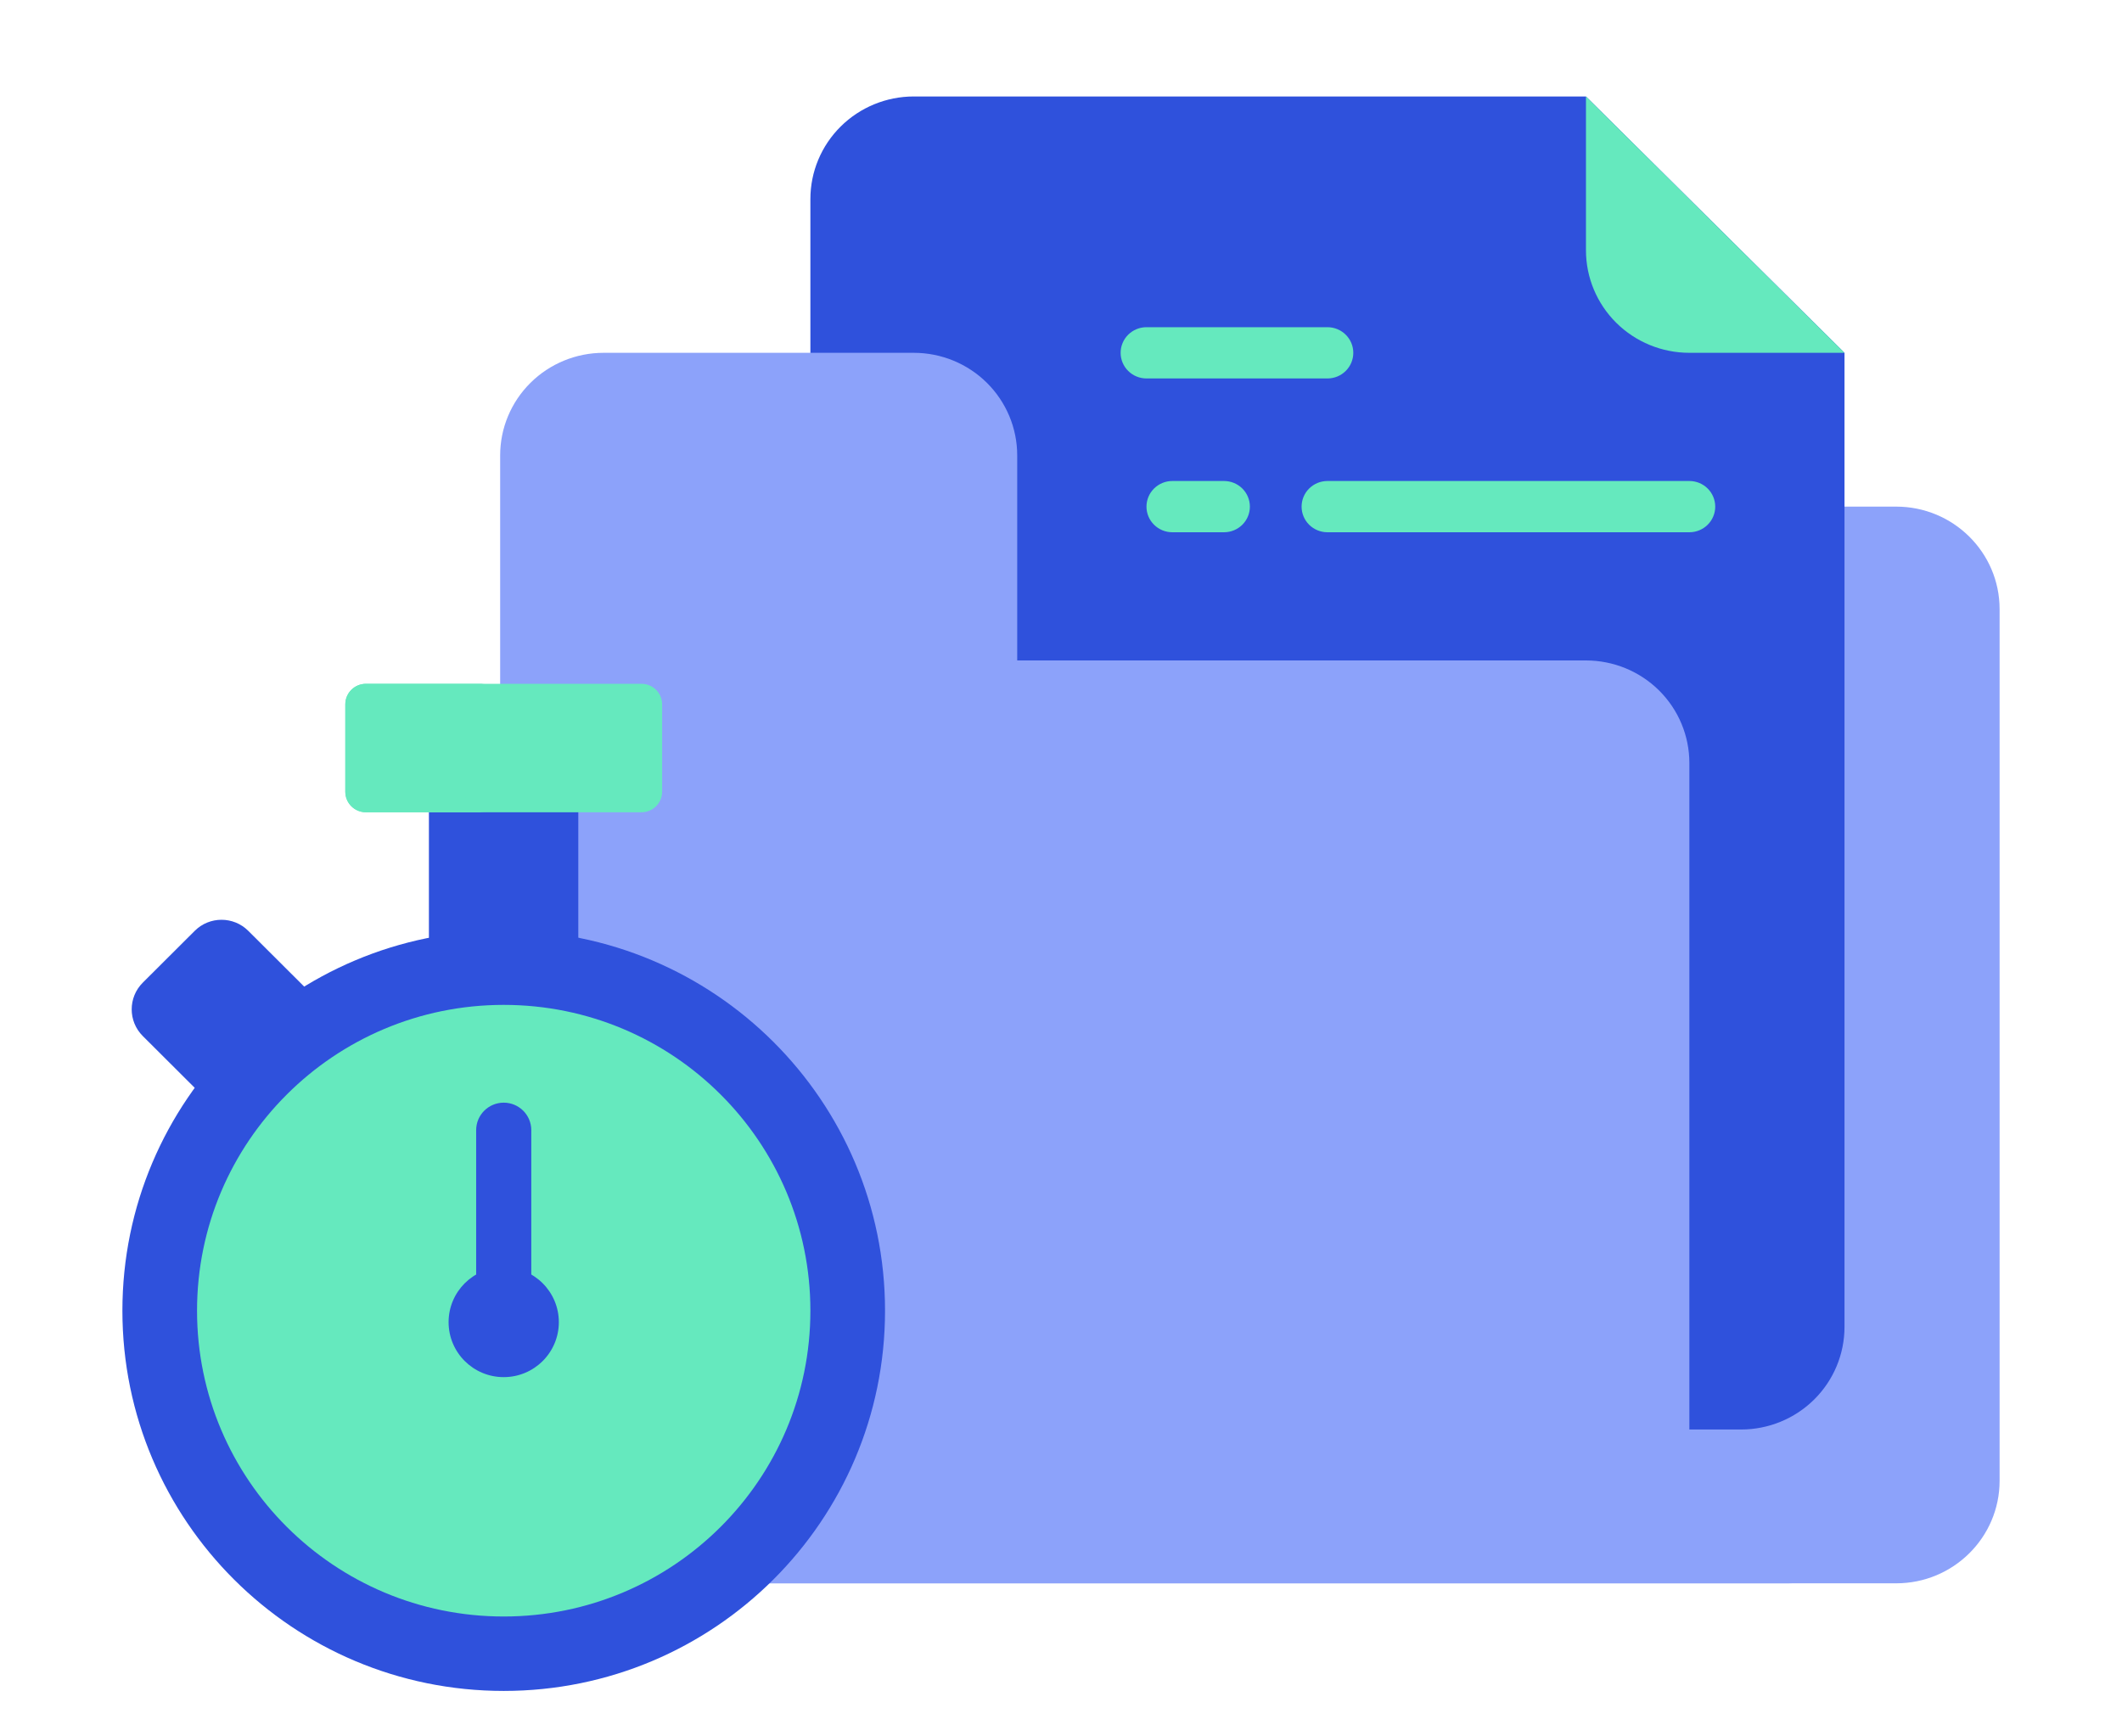
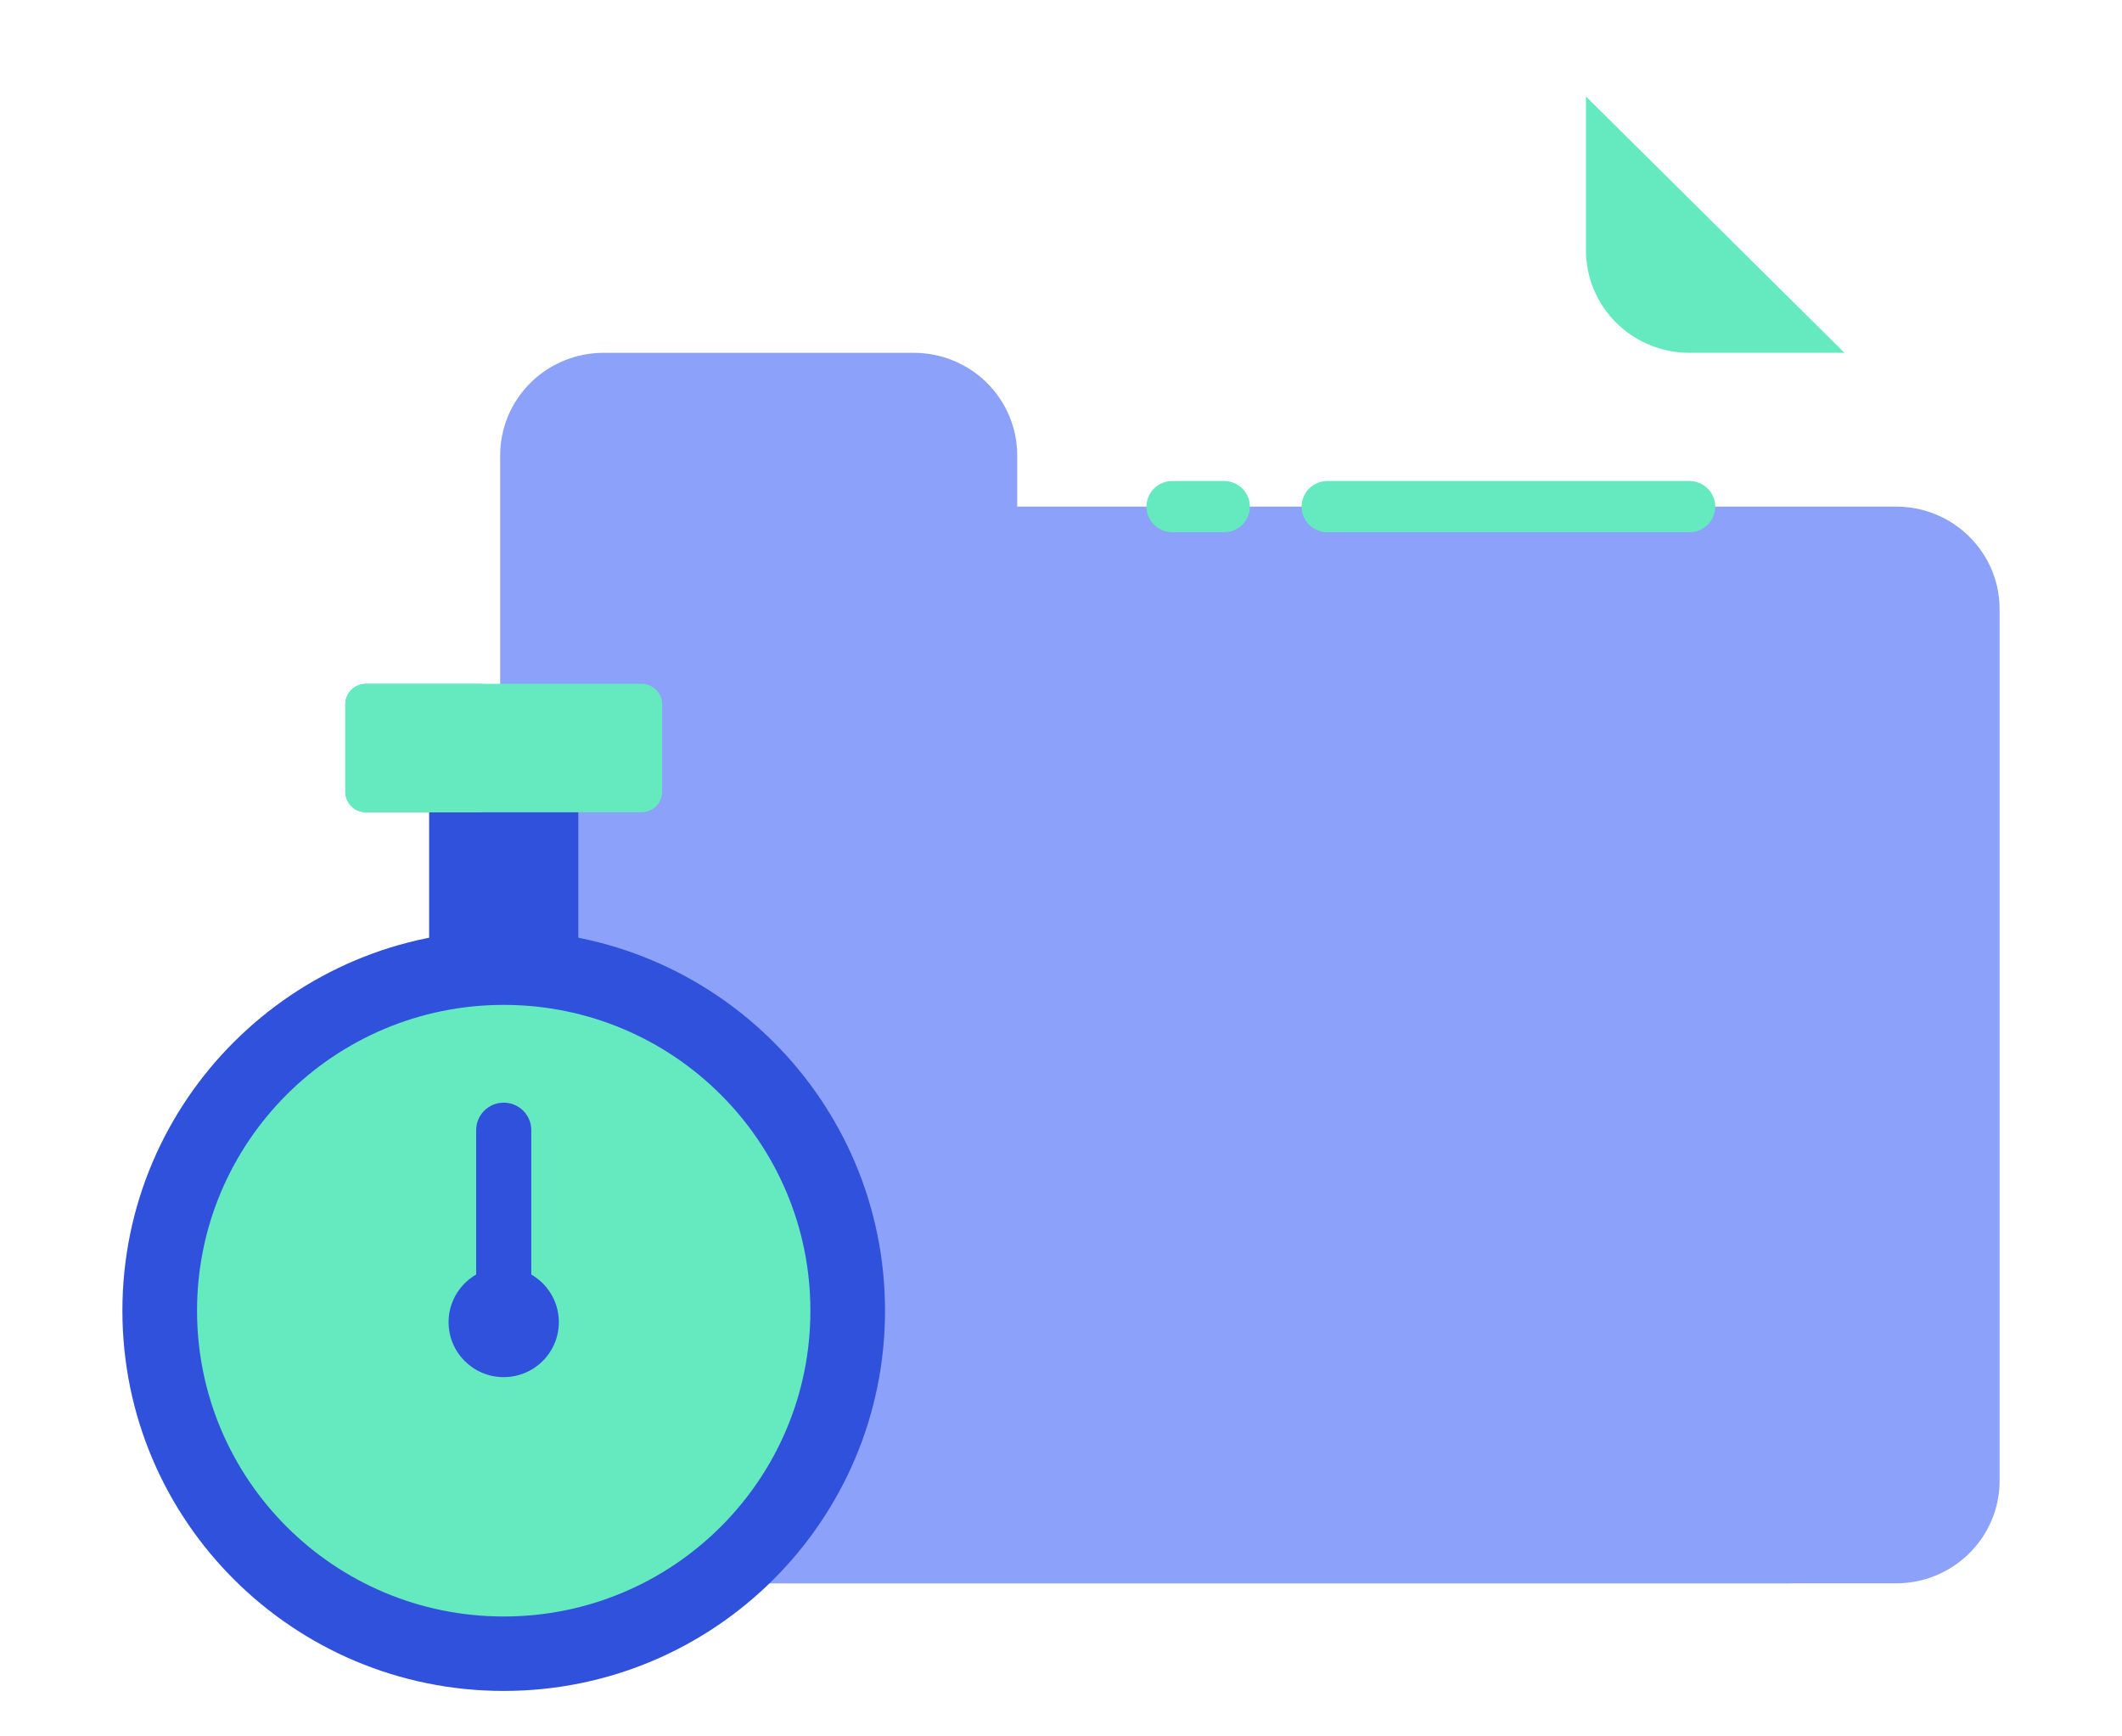
<svg xmlns="http://www.w3.org/2000/svg" width="110" height="90" viewBox="0 0 110 90" fill="none">
  <path d="M98.295 26.259H39.329C36.368 26.259 33.968 28.639 33.968 31.574V76.751C33.968 79.686 36.368 82.066 39.329 82.066H98.295C101.255 82.066 103.655 79.686 103.655 76.751V31.574C103.655 28.639 101.255 26.259 98.295 26.259Z" fill="#8CA2FA" />
-   <path d="M95.615 18.287V68.779C95.615 70.188 95.05 71.54 94.045 72.537C93.039 73.534 91.676 74.094 90.254 74.094H47.37C45.948 74.094 44.585 73.534 43.579 72.537C42.574 71.54 42.009 70.188 42.009 68.779V10.315C42.009 8.905 42.574 7.553 43.579 6.557C44.585 5.56 45.948 5 47.37 5H82.213L95.615 18.287Z" fill="#2F51DC" />
  <path d="M92.934 82.066H31.288C29.866 82.066 28.503 81.506 27.497 80.51C26.492 79.513 25.927 78.161 25.927 76.751V23.602C25.927 22.193 26.492 20.841 27.497 19.844C28.503 18.847 29.866 18.287 31.288 18.287H47.37C48.791 18.287 50.155 18.847 51.16 19.844C52.165 20.841 52.73 22.193 52.73 23.602V34.232H82.213C83.635 34.232 84.998 34.792 86.004 35.789C87.009 36.786 87.573 38.138 87.573 39.547V76.751C87.573 78.161 88.138 79.513 89.144 80.51C90.149 81.506 91.512 82.066 92.934 82.066Z" fill="#8CA2FA" />
  <path d="M87.574 27.588H68.812C68.456 27.588 68.116 27.448 67.864 27.199C67.613 26.95 67.472 26.612 67.472 26.26C67.472 25.907 67.613 25.569 67.864 25.32C68.116 25.071 68.456 24.931 68.812 24.931H87.574C87.929 24.931 88.27 25.071 88.521 25.32C88.773 25.569 88.914 25.907 88.914 26.26C88.914 26.612 88.773 26.95 88.521 27.199C88.27 27.448 87.929 27.588 87.574 27.588Z" fill="#65E9BE" />
-   <path d="M68.812 19.616H59.431C59.075 19.616 58.735 19.476 58.483 19.227C58.232 18.978 58.091 18.64 58.091 18.287C58.091 17.935 58.232 17.597 58.483 17.348C58.735 17.099 59.075 16.959 59.431 16.959H68.812C69.167 16.959 69.508 17.099 69.759 17.348C70.011 17.597 70.152 17.935 70.152 18.287C70.152 18.64 70.011 18.978 69.759 19.227C69.508 19.476 69.167 19.616 68.812 19.616Z" fill="#65E9BE" />
  <path d="M95.614 18.287H87.574C86.152 18.287 84.788 17.727 83.783 16.731C82.778 15.734 82.213 14.382 82.213 12.972V5L95.614 18.287Z" fill="#65E9BE" />
  <path d="M63.451 27.588H60.771C60.416 27.588 60.075 27.448 59.824 27.199C59.572 26.95 59.431 26.612 59.431 26.26C59.431 25.907 59.572 25.569 59.824 25.32C60.075 25.071 60.416 24.931 60.771 24.931H63.451C63.807 24.931 64.147 25.071 64.399 25.32C64.65 25.569 64.791 25.907 64.791 26.26C64.791 26.612 64.65 26.95 64.399 27.199C64.147 27.448 63.807 27.588 63.451 27.588Z" fill="#65E9BE" />
  <path d="M22.245 41.912V48.8C23.495 48.55 24.788 48.417 26.111 48.417C27.435 48.417 28.728 48.55 29.978 48.8V41.912H22.245Z" fill="#2F51DC" />
-   <path d="M22.245 41.912V48.8C23.495 48.55 24.788 48.417 26.111 48.417C26.16 48.417 26.209 48.419 26.258 48.419V41.912H22.245Z" fill="#2F51DC" />
-   <path d="M10.237 56.527C11.76 54.427 13.691 52.639 15.913 51.281L12.87 48.247C12.104 47.483 10.861 47.483 10.095 48.247L7.402 50.932C6.635 51.697 6.635 52.936 7.402 53.7L10.237 56.527Z" fill="#2F51DC" />
  <path d="M34.323 36.507V41.037C34.323 41.625 33.845 42.101 33.256 42.101H18.967C18.378 42.101 17.9 41.625 17.9 41.037V36.507C17.9 35.92 18.378 35.443 18.967 35.443H33.256C33.845 35.443 34.323 35.92 34.323 36.507Z" fill="#65E9BE" />
  <path d="M24.099 41.037V36.507C24.099 35.92 24.577 35.443 25.166 35.443H18.967C18.378 35.443 17.9 35.92 17.9 36.507V41.037C17.9 41.625 18.378 42.101 18.967 42.101H25.166C24.577 42.101 24.099 41.625 24.099 41.037Z" fill="#65E9BE" />
  <path d="M26.111 87.644C37.028 87.644 45.878 78.82 45.878 67.936C45.878 57.051 37.028 48.227 26.111 48.227C15.195 48.227 6.345 57.051 6.345 67.936C6.345 78.82 15.195 87.644 26.111 87.644Z" fill="#2F51DC" />
  <path d="M26.112 83.786C34.892 83.786 42.009 76.69 42.009 67.936C42.009 59.181 34.892 52.085 26.112 52.085C17.331 52.085 10.214 59.181 10.214 67.936C10.214 76.69 17.331 83.786 26.112 83.786Z" fill="#65E9BE" />
-   <path d="M17.818 67.936C17.818 61.032 22.703 55.248 29.206 53.831C28.209 53.614 27.174 53.496 26.112 53.496C18.126 53.496 11.629 59.974 11.629 67.936C11.629 75.898 18.126 82.376 26.112 82.376C27.174 82.376 28.209 82.258 29.206 82.04C22.703 80.623 17.818 74.839 17.818 67.936Z" fill="#65E9BE" />
  <path d="M26.112 65.87C26.637 65.87 27.127 66.025 27.541 66.288V58.578C27.541 57.791 26.901 57.153 26.112 57.153C25.322 57.153 24.683 57.791 24.683 58.578V66.288C25.096 66.025 25.586 65.87 26.112 65.87Z" fill="#2F51DC" />
  <path d="M26.111 71.379C27.69 71.379 28.969 70.104 28.969 68.53C28.969 66.956 27.69 65.68 26.111 65.68C24.533 65.68 23.254 66.956 23.254 68.53C23.254 70.104 24.533 71.379 26.111 71.379Z" fill="#2F51DC" />
</svg>